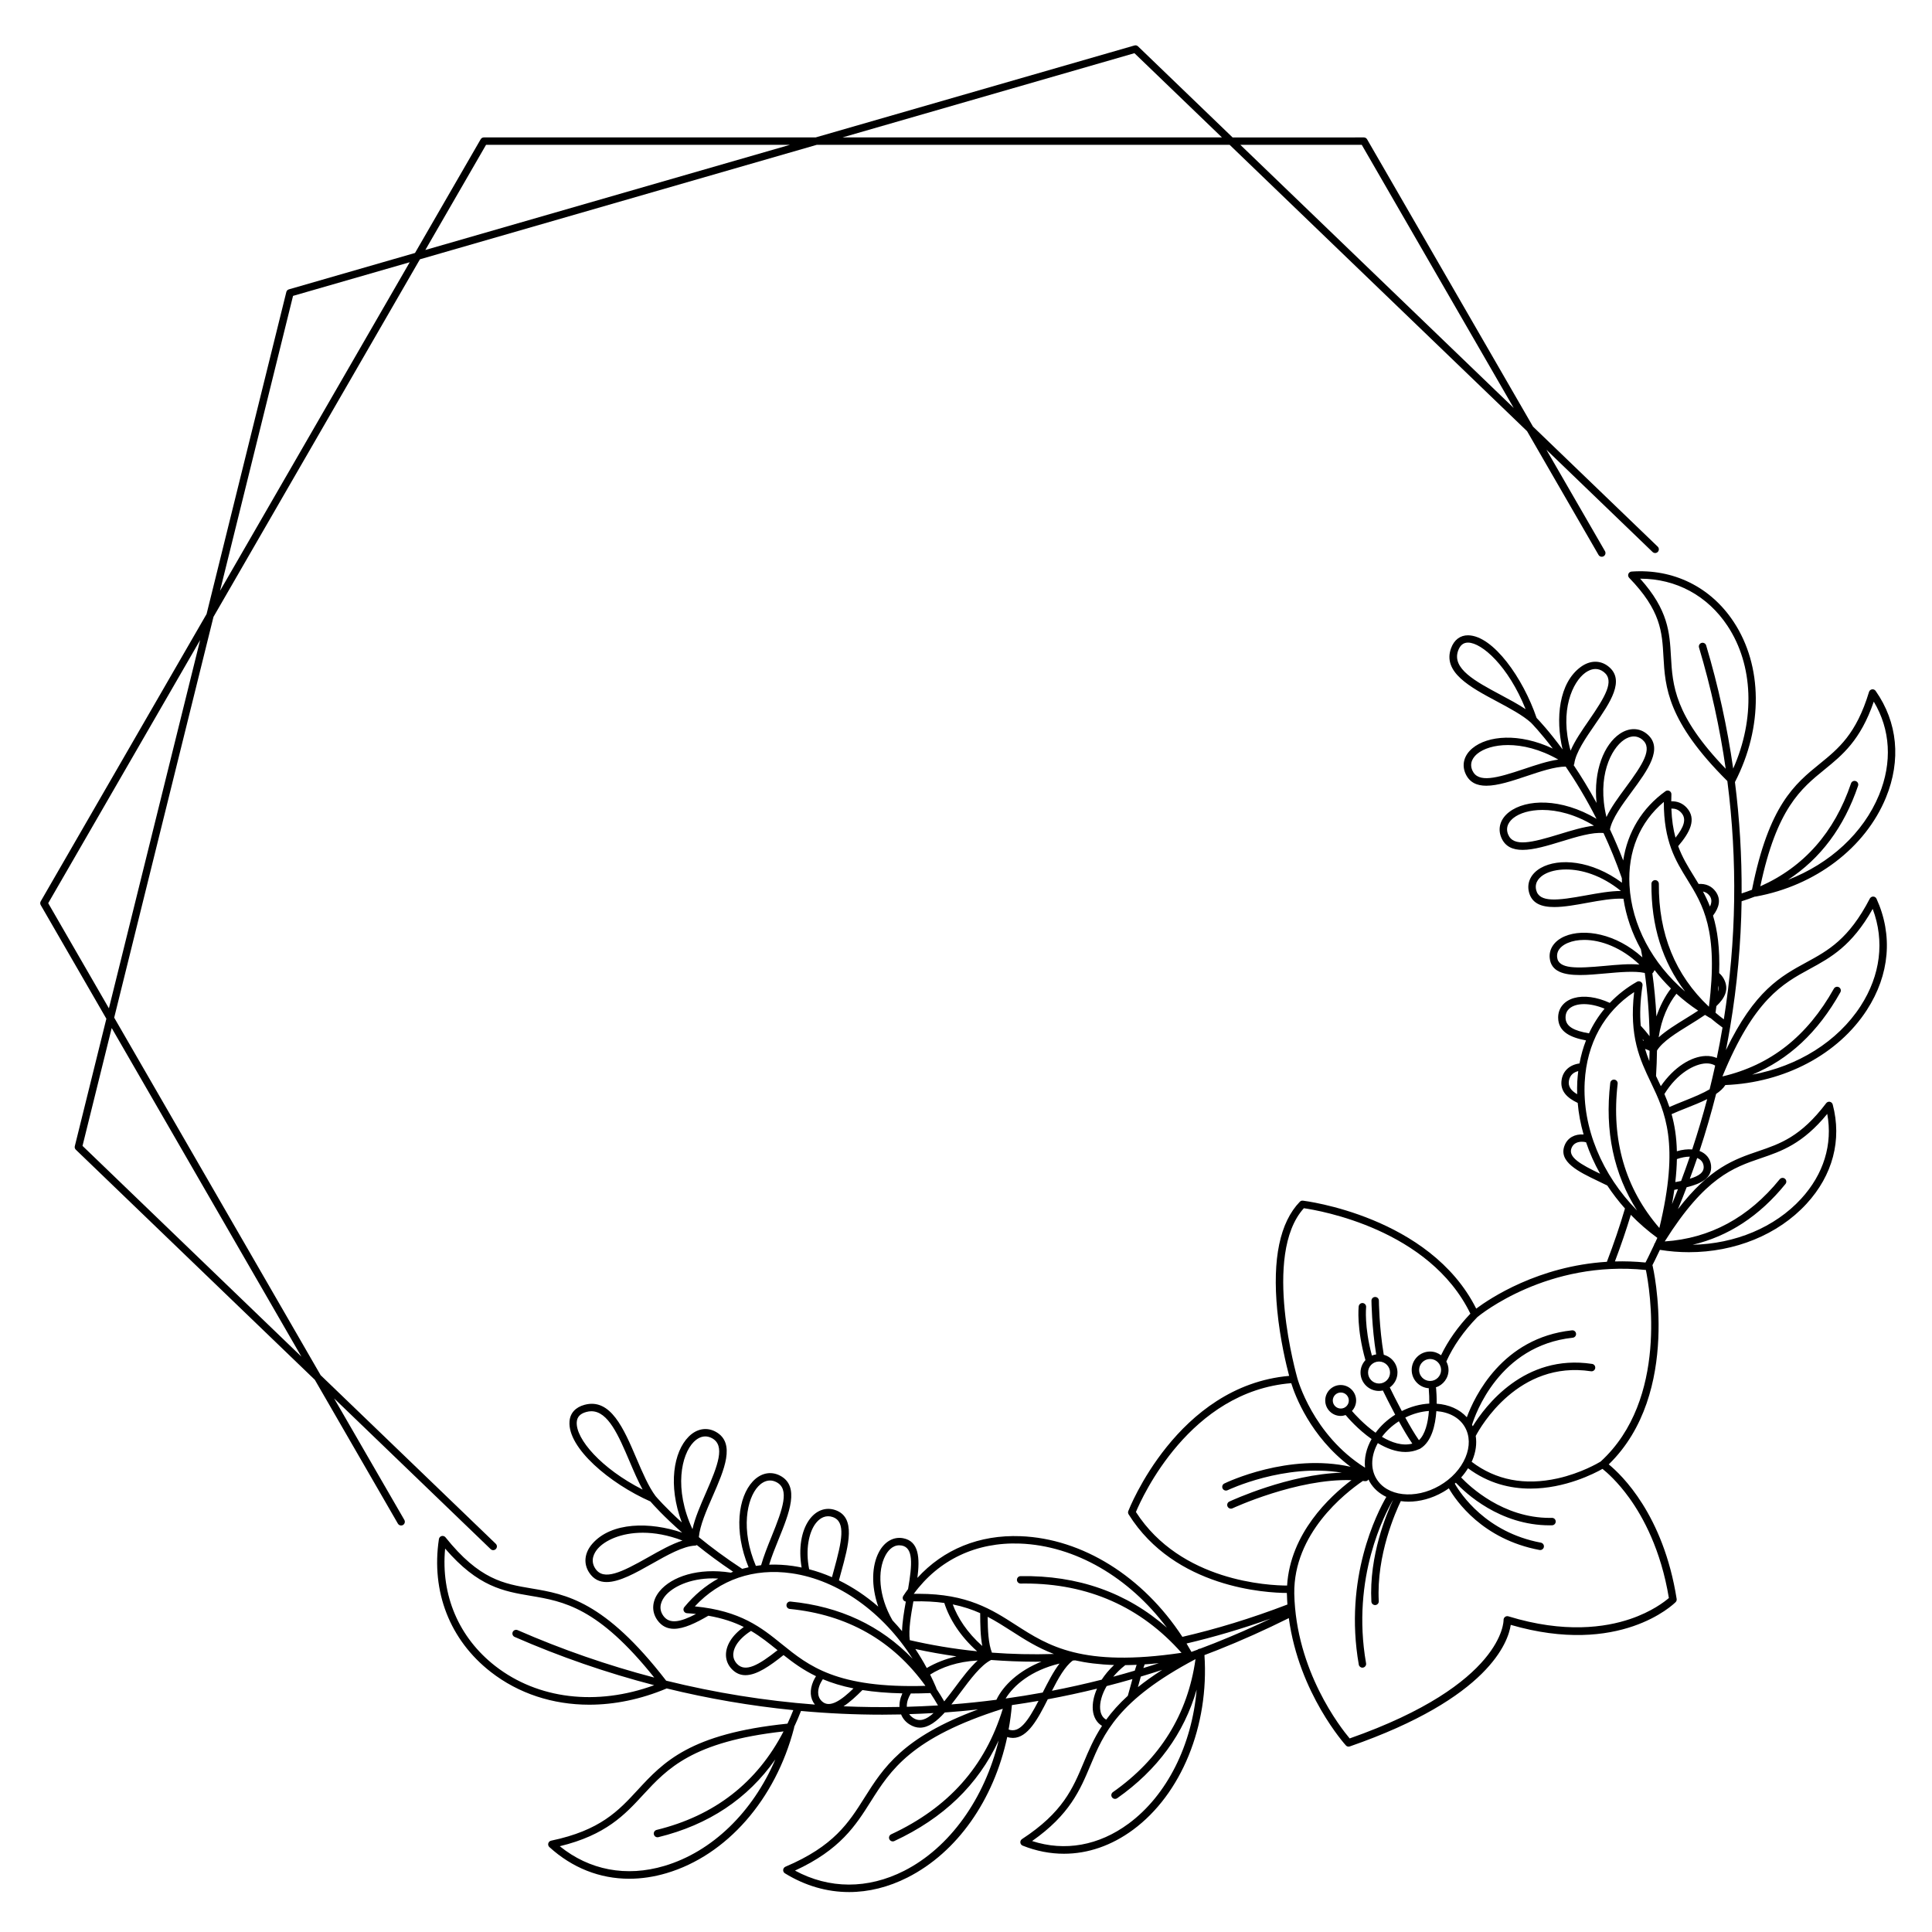
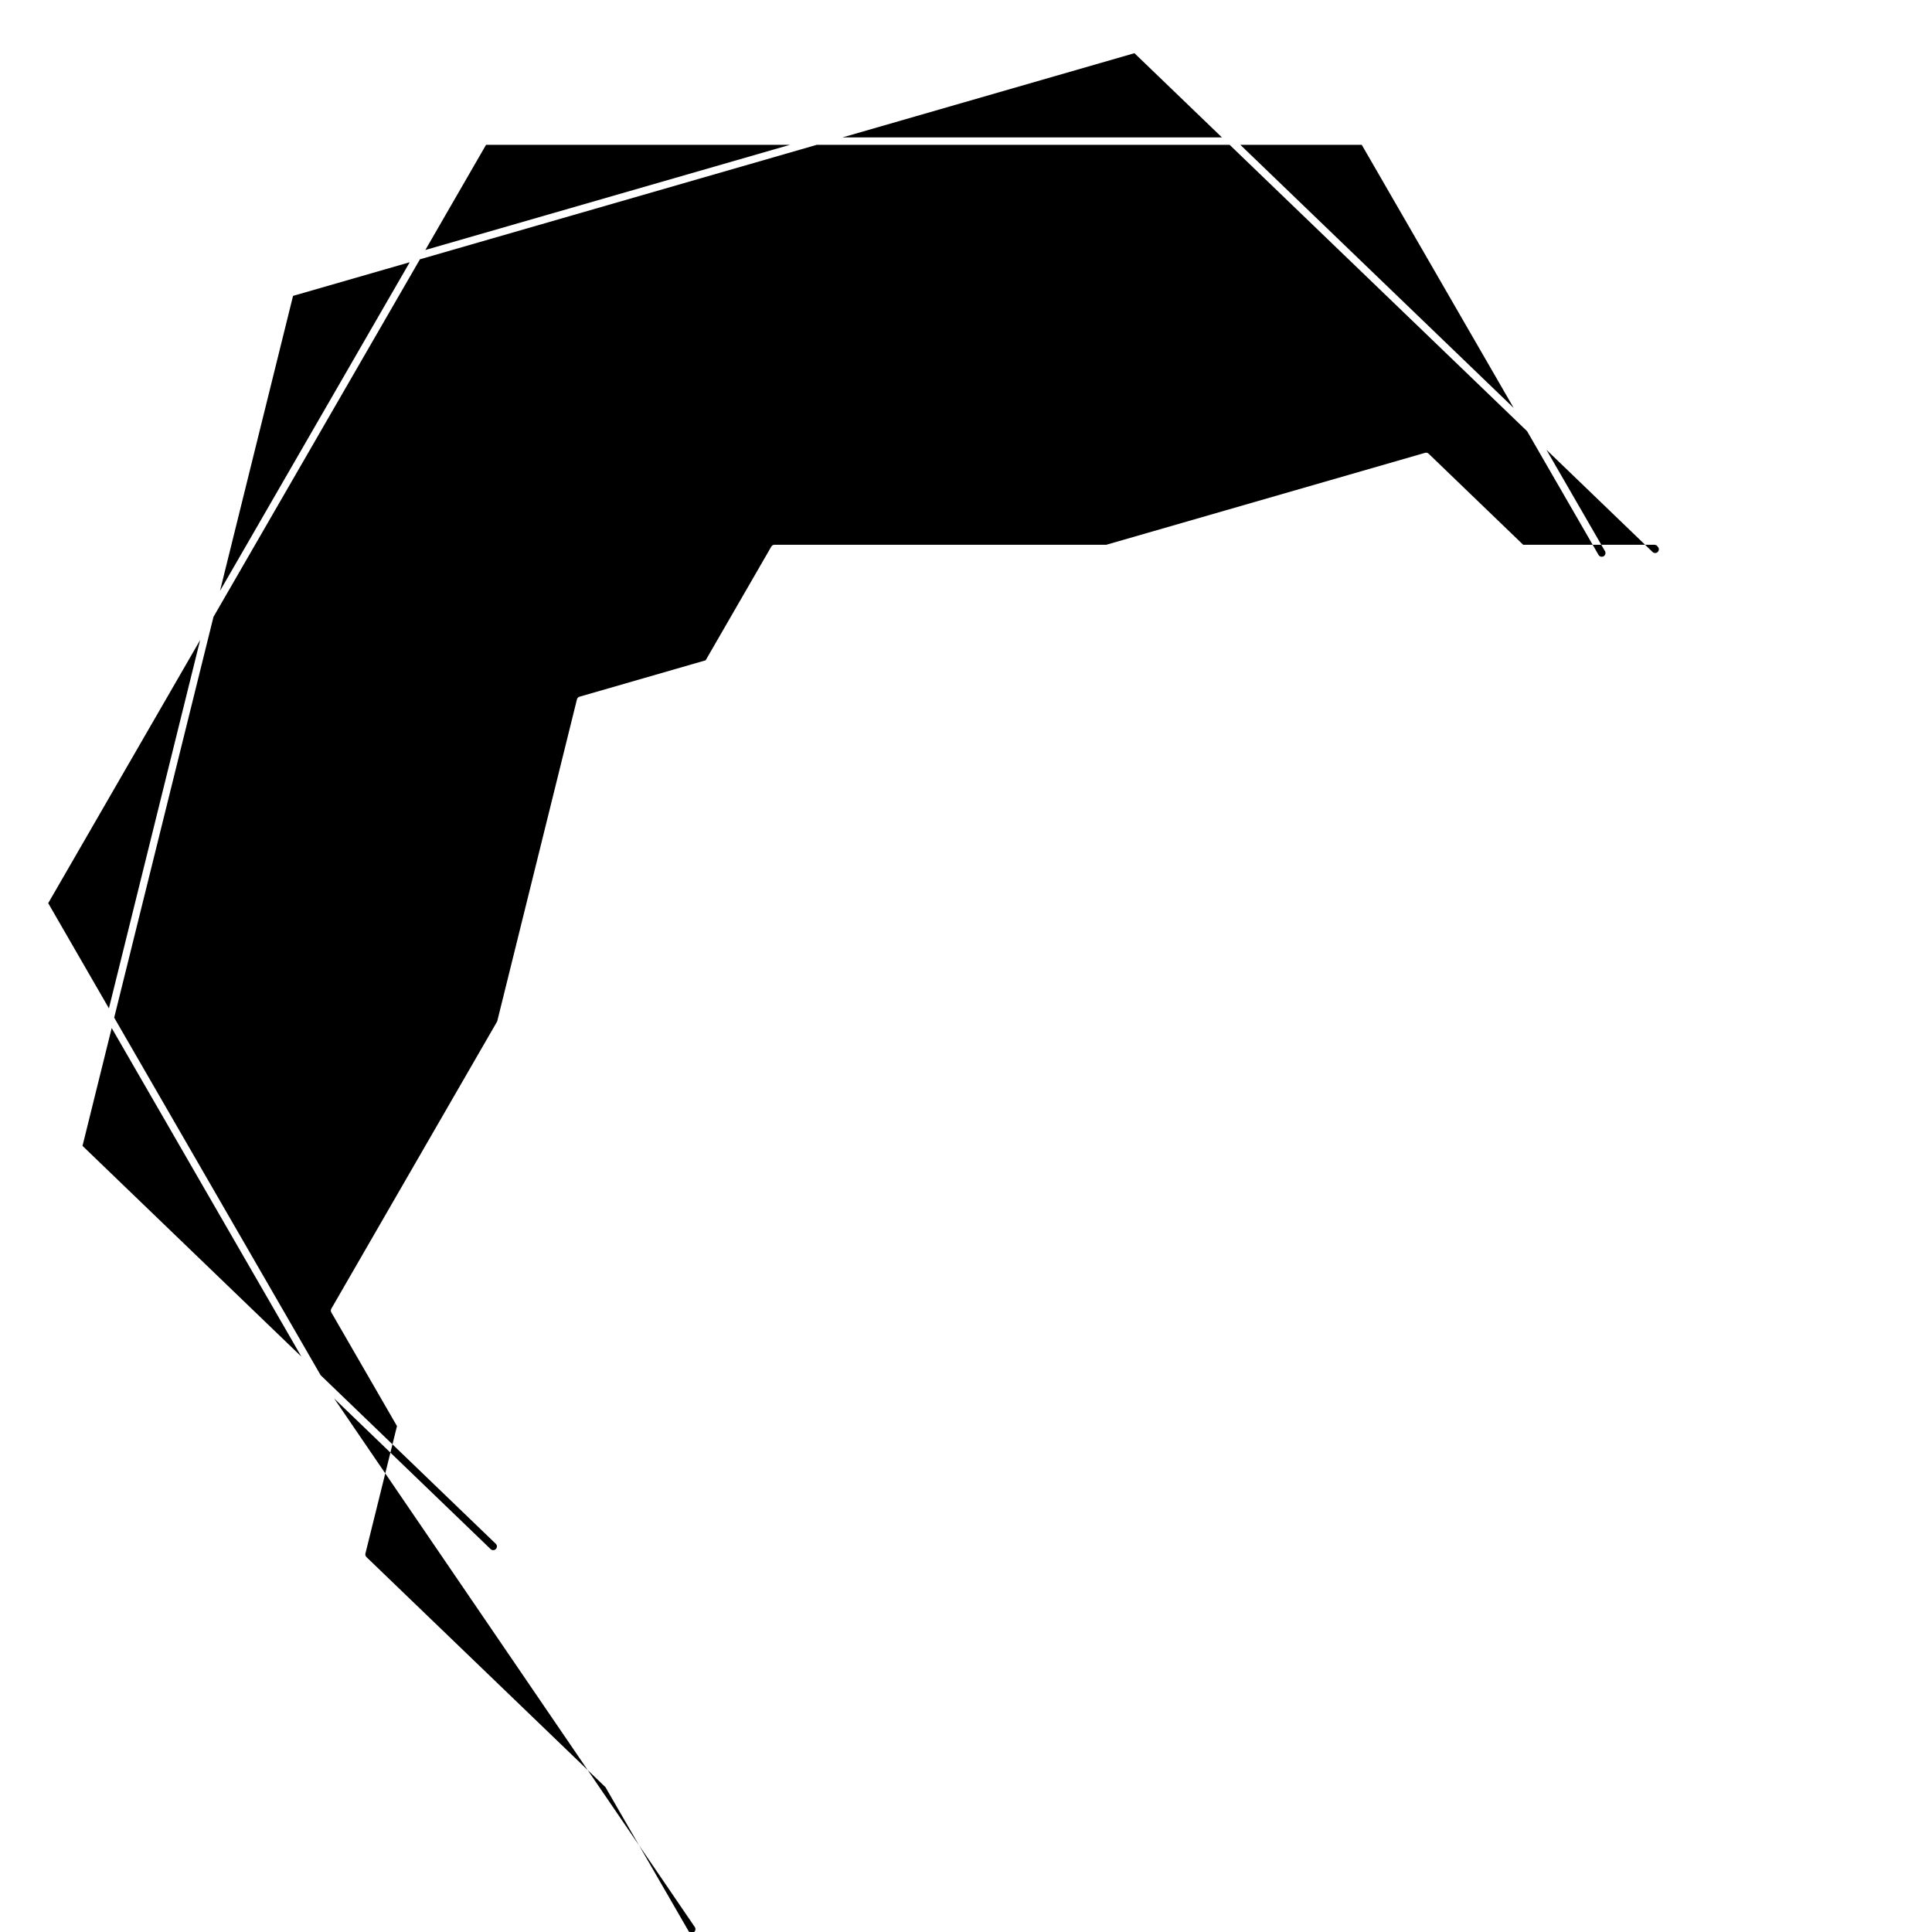
<svg xmlns="http://www.w3.org/2000/svg" fill="#000000" width="800px" height="800px" version="1.1" viewBox="144 144 512 512">
  <g>
-     <path d="m232.54 514.59 41.484 39.941c0.188 0.188 0.434 0.277 0.68 0.277 0.254 0 0.512-0.098 0.707-0.305 0.375-0.395 0.363-1.012-0.031-1.387l-46.406-44.672-54.711-94.758 26.312-106.21 54.711-94.758 105.16-30.336h109.42l78.828 75.887 18.934 32.785c0.277 0.473 0.875 0.629 1.348 0.363 0.473-0.277 0.629-0.875 0.363-1.348l-15.52-26.875 28.133 27.09c0.395 0.375 1.012 0.363 1.387-0.031 0.375-0.395 0.363-1.012-0.031-1.387l-33.051-31.812-43.965-76.141c-0.176-0.305-0.5-0.492-0.855-0.492l-34.785 0.004-25.062-24.137c-0.254-0.246-0.621-0.336-0.953-0.234l-84.477 24.363h-87.922c-0.355 0-0.68 0.188-0.855 0.492l-17.398 30.129-33.426 9.645c-0.336 0.098-0.602 0.363-0.68 0.707l-21.133 85.332-43.957 76.141c-0.176 0.305-0.176 0.68 0 0.984l17.398 30.129-8.363 33.77c-0.09 0.344 0.02 0.699 0.277 0.945l63.34 60.98 22.004 38.109c0.188 0.316 0.512 0.492 0.855 0.492 0.168 0 0.336-0.039 0.492-0.129 0.473-0.277 0.629-0.875 0.363-1.348zm272.34-332.21 40.266 69.734-72.441-69.734zm-60.242-24.285 23.184 22.316-100.55 0.004zm-171.83 24.285h80.531l-96.621 27.867zm-51.148 40.031 30.918-8.914-50.273 87.086zm-64.883 160.94 40.266-69.734-24.18 97.602zm9.09 64.316 7.734-31.23 50.273 87.086z" />
-     <path d="m640.43 381.6h-0.031c-0.363 0-0.699 0.207-0.875 0.531-5.598 10.793-11.051 13.758-16.828 16.906-6.762 3.68-13.727 7.477-21.305 23.262 0.402-2.055 0.789-4.121 1.133-6.188v-0.02c1.84-10.98 2.856-22.09 3.019-33.25 1.211-0.375 2.383-0.789 3.531-1.238 0.02 0 0.039 0.012 0.059 0.012 0.059 0 0.117-0.012 0.176-0.02 15.812-2.883 29.02-12.922 34.48-26.215 4.074-9.93 3.109-19.977-2.727-28.289-0.215-0.305-0.59-0.473-0.965-0.402-0.375 0.059-0.68 0.324-0.789 0.688-3.387 11.18-8.078 14.988-13.039 19.02-6.641 5.391-13.5 10.98-17.977 33.398-0.895 0.344-1.812 0.668-2.746 0.973 0.059-9.832-0.523-19.691-1.77-29.531 0.012-0.012 0.02-0.02 0.031-0.031 7.457-14.504 7.32-30.75-0.355-42.391-6.109-9.27-15.988-14.129-27.07-13.344-0.383 0.031-0.707 0.277-0.848 0.629-0.137 0.355-0.051 0.758 0.215 1.031 8.395 8.66 8.719 14.328 9.082 20.891 0.453 8.02 0.973 17.102 16.934 32.965 2.727 21.145 2.383 42.371-0.934 63.152-0.758-0.57-1.496-1.16-2.203-1.762 0.078-0.59 0.156-1.18 0.234-1.75 2.273-2.137 3.426-4.457 1.988-7.184-0.336-0.629-0.766-1.141-1.258-1.566 0.227-6.582-0.461-11.387-1.625-15.223 1.633-2.164 2.203-4.309 0.68-6.406-1.055-1.438-2.637-2.117-4.496-1.988-0.441-0.746-0.895-1.465-1.34-2.195-1.516-2.449-2.981-4.84-4.082-7.824 3.102-3.641 4.981-7.184 2.273-10.176-1.082-1.199-2.527-1.77-4.102-1.711 0-0.602 0.02-1.199 0.039-1.84 0.02-0.375-0.188-0.727-0.523-0.906-0.336-0.176-0.738-0.148-1.043 0.07-6.219 4.477-10.055 10.855-11.207 18.352-1.121-2.894-2.301-5.656-3.512-8.234 0.582-2.914 3.199-6.484 5.758-9.949 4.191-5.688 8.531-11.57 4.094-15.301-2.055-1.73-4.773-1.762-7.262-0.07-4.082 2.773-7.016 9.684-6.141 18.312-2.066-3.789-4.133-7.144-6.062-10.016 0.031-0.039 0.059-0.09 0.078-0.137 0.012-0.02 0.02-0.031 0.031-0.039 0.02-0.039 0.012-0.078 0.02-0.117 0.012-0.039 0.031-0.07 0.031-0.109 0.395-2.961 2.973-6.711 5.461-10.32 4.004-5.816 8.148-11.828 3.562-15.449-2.137-1.691-4.871-1.645-7.312 0.148-5.805 4.231-6.742 13.688-4.812 21.863-3.543-4.82-6.219-7.664-6.887-8.355-3.57-10.5-11.484-21.797-18.145-21.895-2.066-0.02-3.699 1.18-4.516 3.406-2.344 6.375 5.066 10.344 12.242 14.168 3.305 1.77 6.731 3.602 8.906 5.559 0.188 0.188 2.5 2.539 5.797 6.879-8.895-4.191-17.219-3.465-21.293-0.078-2.215 1.84-2.894 4.359-1.82 6.742 1.055 2.352 3.031 3.188 5.5 3.188 3.051 0 6.859-1.277 10.598-2.527 3.699-1.238 7.519-2.527 10.441-2.547 2.559 3.758 5.402 8.395 8.168 13.844-9.398-5.578-18.695-5.266-23.191-1.77-2.281 1.77-3.051 4.269-2.066 6.68 1.012 2.469 3.07 3.324 5.668 3.324 2.992 0 6.699-1.141 10.344-2.254 4.004-1.23 8.129-2.481 11.098-2.215 1.711 3.66 3.356 7.664 4.859 11.957 0 0.395 0.012 0.809 0.031 1.211-8.039-5.945-16.738-6.641-21.531-3.906-2.559 1.465-3.731 3.836-3.129 6.336 0.738 3.078 3.336 4.016 6.711 4.016 2.629 0 5.719-0.562 8.758-1.121 3.406-0.621 6.867-1.238 9.586-1.082 0.699 4.633 2.281 9.172 4.625 13.402 0.137 0.707 0.277 1.406 0.395 2.137-7.008-6.336-15.469-7.734-20.555-5.59-2.746 1.16-4.25 3.324-4.004 5.777 0.355 3.609 3.731 4.496 8.031 4.496 2.106 0 4.438-0.215 6.731-0.422 3.809-0.344 7.734-0.707 10.43-0.129 0.727 5.234 1.18 10.832 1.27 16.758-0.758-1.004-1.535-1.918-2.344-2.773-0.254-2.981-0.168-6.445 0.473-10.656 0.059-0.375-0.109-0.746-0.414-0.953-0.316-0.215-0.719-0.234-1.043-0.051-2.746 1.555-5.144 3.445-7.211 5.609-3.512-1.605-6.887-2.027-9.484-1.289-2.648 0.758-4.223 2.707-4.203 5.215 0.031 3.731 3.227 5.234 7.379 6.012-0.758 1.938-1.328 3.977-1.723 6.109-2.559 0.344-4.328 1.918-4.723 4.25-0.512 2.992 1.367 4.852 4.25 6.211 0.234 2.812 0.766 5.609 1.555 8.363-2.352-0.156-4.203 0.875-5 2.824-1.82 4.418 3.66 7.047 8.953 9.574 0.777 0.375 1.566 0.746 2.332 1.133 1.398 2.117 2.961 4.152 4.684 6.09-1.348 4.594-2.953 9.309-4.793 14.121-18.223 1.133-31.066 9.75-34.629 12.41-12.32-24.551-45.598-28.574-45.934-28.613-0.305-0.039-0.609 0.078-0.816 0.297-5.273 5.461-7.293 15.113-5.984 28.695 0.746 7.824 2.449 14.77 3.16 17.445-29.727 2.629-42.5 35.492-42.629 35.828-0.109 0.285-0.078 0.609 0.09 0.867 12.25 19.602 36.652 20.812 41.93 20.832 0 0.098 0.012 0.207 0.012 0.305v0.117c0 0.012 0.012 0.02 0.012 0.031 0.02 0.875 0.07 1.75 0.129 2.609-9.703 3.719-18.98 6.523-27.836 8.57-10.422-15.961-26.469-26.047-42.902-26.676-10.922-0.422-20.41 3.473-27.324 11.051 0.688-5.266 0.422-9.723-3.769-10.508-2.547-0.48-4.961 0.895-6.426 3.672-1.871 3.531-2.125 8.875-0.176 14.453-3.238-2.812-6.742-5.156-10.422-6.957 0.188-0.688 0.375-1.387 0.562-2.078 1.988-7.211 4.055-14.68-1.566-16.57-2.566-0.867-5.164 0.148-6.938 2.695-2.008 2.894-2.812 7.418-1.949 12.547-0.777-0.156-1.543-0.305-2.332-0.414-2.137-0.305-4.231-0.422-6.269-0.344 0.648-2.125 1.555-4.398 2.469-6.641 2.832-6.977 5.766-14.188 0.395-16.965-2.441-1.258-5.125-0.68-7.203 1.543-3.856 4.152-5.117 13.027-1.113 22.75-0.57 0.129-1.141 0.266-1.691 0.422-4.469-2.922-8.316-5.797-11.492-8.402 0.285-3.109 2.008-7.047 3.68-10.875 3.019-6.906 6.148-14.051 0.848-17.023-2.402-1.348-5.106-0.867-7.231 1.277-3.977 4.004-5.519 12.84-1.812 22.719-4.418-4.004-6.762-6.762-6.938-6.965-1.871-2.488-3.492-6.289-5.059-9.957-3.375-7.922-6.867-16.109-13.777-14.25-2.41 0.648-3.828 2.215-3.984 4.41-0.523 7.035 10.688 16.453 21.441 21.207 0.648 0.758 3.484 3.945 8.414 8.266-8.512-2.902-18.734-2.863-23.805 2.934-2.098 2.402-2.41 5.254-0.836 7.656 1.18 1.789 2.766 2.5 4.613 2.5 3.434 0 7.766-2.449 11.996-4.84 4.074-2.301 8.285-4.684 11.473-4.82 0.031 0 0.051-0.012 0.07-0.02 0.051-0.012 0.109-0.012 0.156-0.02 0.02 0 0.031-0.02 0.039-0.02 0.059-0.02 0.109-0.051 0.156-0.078 0.012 0 0.02-0.012 0.02-0.012 2.754 2.223 5.973 4.625 9.625 7.074-0.207 0.078-0.402 0.168-0.609 0.246-8.582-1.367-15.703 1.031-18.895 4.93-2.008 2.449-2.223 5.293-0.602 7.617 1.172 1.664 2.688 2.332 4.418 2.332 2.668 0 5.856-1.566 9.121-3.465 3.797 0.668 6.82 1.703 9.379 2.981-1.555 1.113-2.805 2.383-3.621 3.738-1.586 2.637-1.438 5.383 0.383 7.352 1.094 1.18 2.344 1.684 3.68 1.684 3.012 0 6.555-2.488 10.105-5.332 2.508 1.988 5.176 3.945 8.602 5.598-0.254 0.422-0.492 0.848-0.688 1.27-1.062 2.402-0.914 4.625 0.395 6.258-13.195-1.004-26.371-3.109-39.418-6.336-16.355-21.176-26.586-22.906-35.621-24.434-7.43-1.25-13.855-2.332-22.859-13.559-0.246-0.305-0.641-0.434-1.023-0.336-0.375 0.098-0.66 0.414-0.719 0.809-2.106 13.922 2.902 26.754 13.746 35.207 7.379 5.746 16.461 8.68 26.086 8.68 6.68 0 13.629-1.418 20.438-4.269 0.02-0.012 0.039-0.031 0.059-0.051 11.129 2.727 22.336 4.633 33.586 5.758-0.48 1.23-1.004 2.422-1.543 3.582-25.898 2.648-32.914 10.234-39.695 17.574-5.086 5.512-9.898 10.715-22.945 13.441-0.363 0.078-0.648 0.344-0.746 0.707-0.098 0.355 0.012 0.738 0.285 0.984 6.09 5.539 13.383 8.395 21.164 8.395 3.238 0 6.555-0.492 9.898-1.484 15.902-4.723 28.852-19.465 33.781-38.453 0.031-0.098 0.031-0.195 0.031-0.297 0.641-1.367 1.25-2.773 1.812-4.231 7.203 0.66 14.406 0.984 21.609 0.984 1.645 0 3.277-0.02 4.922-0.059 0.422 1.043 1.141 1.938 2.164 2.598 0.965 0.621 1.91 0.906 2.832 0.906 2.281 0 4.457-1.691 6.574-4.023 2.941-0.207 5.875-0.48 8.809-0.809-19.965 7.371-25.113 15.508-30.09 23.398-4.164 6.602-8.098 12.832-20.941 18.281-0.336 0.148-0.57 0.461-0.602 0.836s0.148 0.719 0.461 0.914c5.363 3.305 11.141 4.969 17.004 4.969 5.164 0 10.41-1.289 15.5-3.867 13.176-6.68 22.828-20.516 26.41-37.227 0.523 0.168 1.031 0.246 1.516 0.246 3.926 0 6.641-5.098 9.23-10.242 4.367-0.816 8.719-1.75 13.047-2.812-0.875 1.969-1.25 3.898-1.113 5.598 0.168 1.957 1.062 3.445 2.441 4.262-2.195 3.367-3.562 6.613-4.898 9.809-2.832 6.762-5.5 13.145-16.305 20.191-0.305 0.195-0.48 0.562-0.441 0.926 0.039 0.363 0.277 0.68 0.621 0.816 3.609 1.438 7.281 2.144 10.941 2.144 6.336 0 12.605-2.144 18.312-6.356 12.812-9.457 20.172-27.562 18.914-46.289 1.141-0.434 2.293-0.867 3.426-1.32 6.414-2.547 12.742-5.391 18.934-8.48 2.688 19.984 14.977 33.586 15.125 33.742 0.188 0.207 0.453 0.316 0.727 0.316 0.109 0 0.215-0.02 0.324-0.059 36.91-12.82 41.969-27.691 42.637-32.207 28.832 8.383 43.09-5.422 43.691-6.023 0.227-0.227 0.324-0.543 0.277-0.848-3.531-22.348-14.633-32.914-17.996-35.66 19.441-18.914 11.707-52.324 11.617-52.668-0.012-0.039-0.031-0.07-0.051-0.109 0.215-0.422 0.434-0.848 0.641-1.27 0.461-0.934 0.906-1.871 1.348-2.805 2.566 0.414 5.137 0.621 7.676 0.621 12.164 0 23.625-4.606 31.184-12.832 6.957-7.566 9.418-16.906 6.938-26.312-0.098-0.363-0.395-0.641-0.758-0.719-0.363-0.07-0.746 0.07-0.973 0.375-6.731 8.887-12.191 10.746-17.969 12.715-6.348 2.164-12.871 4.387-21.312 15.371 0.797-1.93 1.566-3.856 2.301-5.805 3.856-0.945 6.828-2.43 6.465-5.836-0.195-1.77-1.32-3.121-3.051-3.789 1.645-4.988 3.109-10.035 4.398-15.113 1.043-0.707 1.891-1.477 2.449-2.352 15.664-0.629 29.875-8.109 37.5-19.887 6.051-9.359 6.957-19.828 2.559-29.492-0.156-0.336-0.488-0.559-0.863-0.57zm-12.898-33.672c4.684-3.809 9.523-7.734 13.039-17.988 4.43 7.398 4.941 16.09 1.406 24.707-4.152 10.105-13.039 18.242-24.156 22.523 8.641-5.629 14.867-13.965 18.586-24.926 0.176-0.512-0.098-1.074-0.621-1.25-0.512-0.176-1.074 0.098-1.25 0.621-4.398 12.98-12.477 22.121-24.031 27.266 4.344-20.641 10.785-25.887 17.027-30.953zm-24.219-0.246c-1.574-11.012-3.977-21.984-7.164-32.641-0.156-0.523-0.707-0.816-1.23-0.66-0.523 0.156-0.816 0.707-0.66 1.219 3.141 10.5 5.512 21.285 7.074 32.129-13.629-14.141-14.082-22.102-14.516-29.816-0.355-6.277-0.688-12.223-8.156-20.555h0.031c9.484 0 17.832 4.496 23.145 12.547 6.832 10.352 7.32 24.602 1.477 37.777zm-3.887 57.516c0.109 0.531 0.059 1.062-0.129 1.586 0.039-0.535 0.09-1.066 0.129-1.586zm-57.684-77.027c-6.723-3.59-13.066-6.988-11.316-11.758 0.523-1.426 1.379-2.117 2.598-2.117h0.051c3.652 0.051 10.629 6.188 15.23 17.645-1.984-1.32-4.297-2.562-6.562-3.769zm6.133 19.621c-7.273 2.441-12.152 3.789-13.676 0.402-0.953-2.125 0.395-3.68 1.277-4.418 1.645-1.367 4.527-2.332 8.156-2.332 3.816 0 8.453 1.062 13.332 3.848-2.812 0.391-5.992 1.465-9.09 2.5zm16.227-25.496c0.621-0.453 1.605-1.004 2.727-1.004 0.699 0 1.457 0.215 2.215 0.816 2.922 2.312 0.324 6.562-3.965 12.793-1.852 2.688-3.75 5.434-4.859 8.031-3.008-10.719 0.594-18.246 3.883-20.637zm-6.828 42.773c-7.32 2.242-12.211 3.465-13.609 0.059-0.875-2.156 0.531-3.672 1.457-4.387 1.605-1.25 4.301-2.098 7.656-2.098 3.898 0 8.668 1.152 13.637 4.172-2.824 0.316-6.023 1.301-9.141 2.254zm17.09-24.992c0.609-0.414 1.566-0.914 2.637-0.914 0.719 0 1.496 0.227 2.254 0.867 2.812 2.371 0.078 6.543-4.41 12.633-1.938 2.629-3.918 5.312-5.117 7.863-2.594-10.77 1.281-18.168 4.637-20.449zm-10.066 41.207c-7.438 1.359-12.379 1.996-13.195-1.418-0.543-2.234 1.141-3.57 2.195-4.172 1.328-0.758 3.316-1.277 5.738-1.277 4.043 0 9.27 1.457 14.535 5.699-2.836 0-6.074 0.59-9.273 1.168zm4.981 18.688c-7.418 0.68-12.309 0.887-12.625-2.301-0.207-2.164 1.672-3.297 2.812-3.777 1.258-0.531 2.746-0.809 4.387-0.809 4.41 0 9.879 2.008 14.613 6.535-2.734-0.25-6 0.055-9.188 0.352zm-7.281 30.641c-0.059 1.121-0.059 2.242-0.031 3.367-1.625-0.945-2.449-2.066-2.184-3.59 0.277-1.594 1.379-2.262 2.469-2.539-0.109 0.914-0.195 1.828-0.254 2.762zm-265.15 90.227c0.098-1.359 0.934-2.223 2.539-2.656 0.461-0.129 0.906-0.188 1.328-0.188 4.469 0 7.223 6.477 10.137 13.305 1.094 2.566 2.215 5.195 3.453 7.457-10.949-5.551-17.789-13.453-17.457-17.918zm18.906 35.863c-7.027 3.977-11.789 6.328-13.992 2.981-1.477-2.242-0.215-4.269 0.668-5.285 1.871-2.137 6.09-4.211 11.906-4.211 3.102 0 6.641 0.59 10.527 2.078-2.891 0.918-6.043 2.699-9.109 4.438zm11.758-7.457c-4.961-10.676-2.973-19.777 0.344-23.125 0.621-0.621 1.703-1.457 3.059-1.457 0.562 0 1.172 0.148 1.82 0.5 3.484 1.957 1.594 7.016-1.691 14.516-1.418 3.25-2.871 6.574-3.531 9.566zm-47.125 28.555c11.984 5.246 24.414 9.535 36.98 12.793-15.203 5.559-30.789 3.738-42.117-5.078-9.684-7.547-14.453-18.793-13.285-31.125 8.746 10.164 15.488 11.305 22.602 12.508 8.797 1.484 17.891 3.019 32.816 21.676-12.301-3.227-24.473-7.438-36.211-12.574-0.5-0.215-1.082 0.012-1.301 0.512-0.211 0.492 0.016 1.074 0.516 1.289zm36.902 52.352c0.109 0.453 0.512 0.746 0.953 0.746 0.078 0 0.156-0.012 0.234-0.031 13.332-3.266 23.695-10.195 30.996-20.605-5.992 13.973-16.719 24.453-29.402 28.223-10.098 3-19.855 1.141-27.719-5.215 12.25-2.973 17.23-8.363 22.062-13.598 6.426-6.957 13.078-14.141 37.234-16.828-7.016 13.57-18.293 22.348-33.645 26.105-0.531 0.141-0.844 0.672-0.715 1.203zm97.059-77.09c14.562 0.562 28.852 8.895 38.887 22.297-10.586-9.32-23.605-13.914-38.77-13.668-0.543 0.012-0.973 0.453-0.965 1.004 0.012 0.543 0.453 0.965 0.984 0.965h0.02c0.375-0.012 0.746-0.012 1.133-0.012 16.746 0 30.68 6.18 41.477 18.363-26.34 3.906-35.297-1.84-43.957-7.41-6.289-4.043-12.781-8.227-25.672-8.227-0.434 0-0.875 0-1.328 0.012 6.625-9.043 16.57-13.766 28.191-13.324zm37.648 33.469c-2.449 1.566-4.574 3.09-6.434 4.574 0.039-0.148 0.078-0.297 0.117-0.434 0.207-0.789 0.422-1.586 0.648-2.363 1.891-0.566 3.781-1.16 5.668-1.777zm-4.988-0.484c0.109-0.336 0.215-0.66 0.336-0.973 1.211-0.078 2.469-0.188 3.769-0.324-1.359 0.441-2.727 0.883-4.106 1.297zm-1.789-0.855c-0.168 0.5-0.336 1.012-0.492 1.543-1.898 0.562-3.797 1.102-5.707 1.613 0.887-1.055 1.938-2.098 3.188-3.07 0.973-0.016 1.969-0.035 3.012-0.086zm-21.926-2.871c-5.727 0.176-11.207 0.039-16.422-0.355-0.945-2.41-1.102-5.914-1.133-9.496 2.234 1.16 4.269 2.469 6.348 3.797 3.375 2.168 6.801 4.371 11.207 6.055zm-18.973-2.109c-4.062-3.602-6.535-7.5-7.832-11.031 2.754 0.562 5.125 1.359 7.273 2.32 0.008 3.055 0.059 6.125 0.559 8.711zm-18.262-11.836c3.078-0.07 5.785 0.078 8.195 0.422 1.328 4.191 4.144 8.746 8.699 12.812-6.356-0.648-12.309-1.672-17.852-2.953-0.352-2.723 0.277-6.512 0.957-10.281zm11.414 14.574c-2.832 0.66-5.531 1.711-7.871 3.09-0.934-1.742-1.949-3.414-3.019-5.027 3.473 0.746 7.102 1.406 10.891 1.938zm-18.832-26.715c0.562-1.062 1.75-2.715 3.672-2.715 0.207 0 0.434 0.02 0.66 0.059 3.09 0.582 2.812 4.91 1.672 11.543-0.434 0.582-0.855 1.18-1.258 1.801-0.207 0.305-0.215 0.707-0.031 1.031 0.148 0.266 0.402 0.434 0.699 0.473-0.492 2.715-0.934 5.434-1.004 7.844-0.816-0.984-1.664-1.938-2.527-2.856-3.742-6.496-4.008-13.188-1.883-17.18zm-18.668-8.258c0.609-0.875 1.789-2.156 3.492-2.156 0.375 0 0.777 0.059 1.199 0.207 3.59 1.211 2.449 6.394 0.297 14.18-0.156 0.59-0.316 1.172-0.48 1.762-1.969-0.855-3.984-1.566-6.043-2.098-1.051-5.301-0.027-9.641 1.535-11.895zm-15.055-10.055c0.621-0.668 1.73-1.574 3.148-1.574 0.531 0 1.102 0.129 1.703 0.441 3.512 1.812 1.762 6.906-1.32 14.477-1.031 2.539-2.055 5.106-2.746 7.527-0.461 0.051-0.926 0.117-1.387 0.188-4.082-9.605-2.41-17.832 0.602-21.059zm-25.152 34.25c-1.516-2.156-0.324-4.211 0.512-5.234 1.891-2.312 6.387-4.656 12.664-4.656 0.461 0 0.934 0.02 1.406 0.051-3.356 1.859-6.387 4.387-9.004 7.578-0.234 0.285-0.285 0.68-0.137 1.012 0.148 0.336 0.473 0.57 0.836 0.59 0.836 0.051 1.633 0.117 2.402 0.207-4.102 2.137-7.023 2.805-8.68 0.453zm19.523 12.734c-1.664-1.801-0.809-3.906-0.148-5 0.738-1.219 2.055-2.539 3.887-3.699 2.566 1.516 4.734 3.258 6.938 5.039 0.031 0.02 0.059 0.051 0.09 0.07-4.988 3.934-8.531 6-10.766 3.59zm22.613 10.027c-1.645-1.445-1.055-3.551-0.551-4.676 0.176-0.402 0.434-0.828 0.707-1.25 2.32 0.973 4.988 1.812 8.129 2.441-3.227 3.129-6.258 5.266-8.285 3.484zm20.801-1.043c-0.266 0.855-0.363 1.684-0.336 2.469-4.941 0.098-9.879 0.039-14.82-0.176 1.633-1.055 3.316-2.598 5.008-4.301 3.059 0.48 6.555 0.789 10.578 0.875-0.152 0.363-0.301 0.738-0.43 1.133zm-31.496-14.168c-5.371-4.348-10.922-8.848-23.066-10.016 6.594-7.106 15.625-10.215 25.664-8.766 12.398 1.789 24.266 10.371 32.051 22.66-8.441-8.789-19.266-13.883-32.355-15.172-0.531-0.059-1.023 0.344-1.074 0.887s0.344 1.023 0.887 1.074c15.23 1.504 27.285 8.355 35.938 20.379-23.52 0.699-30.902-5.273-38.043-11.047zm34.805 19.551c-0.461-0.305-0.809-0.648-1.062-1.012 2.156-0.07 4.309-0.156 6.453-0.285-1.949 1.77-3.68 2.41-5.391 1.297zm-1.695-2.953c-0.031-0.699 0.117-1.359 0.266-1.84 0.168-0.531 0.441-1.113 0.789-1.691h0.031c1.625 0 3.356-0.039 5.156-0.109 0.699 1.055 1.367 2.144 2.016 3.277-2.746 0.156-5.5 0.285-8.258 0.363zm9.918-1.438c-0.66-1.141-1.348-2.254-2.055-3.324-0.012-0.098-0.031-0.188-0.07-0.277-0.5-1.191-1.043-2.363-1.613-3.504 3.039-1.93 7.211-3.445 12.605-3.731-2.125 1.91-4.152 4.625-6.121 7.281-0.973 1.301-1.879 2.492-2.746 3.555zm1.891 0.809c0.816-1.031 1.625-2.117 2.43-3.199 2.656-3.562 5.391-7.231 8.098-8.582 3.809 0.285 7.734 0.461 11.809 0.461 0.5 0 1.023-0.012 1.523-0.02-5.992 2.41-10.098 6.277-11.926 10.105-3.961 0.516-7.949 0.93-11.934 1.234zm-16.434 35.73c0.168 0.355 0.523 0.57 0.895 0.57 0.137 0 0.285-0.031 0.414-0.09 13.039-6.07 22.148-14.848 27.652-26.656-3.719 15.398-12.961 28.406-25.043 34.539-9.645 4.891-19.848 4.859-28.93-0.059 12.016-5.531 16.098-11.996 20.055-18.262 5.266-8.336 10.707-16.953 35.02-24.629-4.664 15.281-14.348 26.184-29.578 33.277-0.504 0.223-0.711 0.816-0.484 1.309zm31.605-29.078c0.383-2.117 0.68-4.281 0.867-6.477 2.352-0.344 4.703-0.707 7.055-1.121-2.793 5.371-5.035 8.648-7.922 7.598zm9.035-9.801c-3.266 0.602-6.543 1.121-9.832 1.586 2.176-3.531 6.742-7.457 14.289-9.27-1.633 2.125-3.059 4.926-4.457 7.684zm2.441-0.465c1.691-3.316 3.465-6.484 5.492-7.981l0.031-0.031c0.207-0.012 0.422-0.031 0.629-0.051 2.961 0.668 6.356 1.102 10.312 1.23-1.32 1.25-2.41 2.559-3.277 3.887-4.363 1.105-8.77 2.09-13.188 2.945zm12.781 4.832c-0.137-1.645 0.402-3.816 1.723-6.082 2.281-0.59 4.555-1.199 6.828-1.859-0.109 0.402-0.215 0.797-0.324 1.199-0.305 1.16-0.602 2.234-0.895 3.227-2.383 2.176-4.231 4.269-5.727 6.328-1.211-0.625-1.535-1.977-1.605-2.812zm7.527 30.379c-7.871 5.816-16.887 7.43-25.562 4.606 9.977-6.977 12.742-13.59 15.43-19.996 3.562-8.512 7.254-17.309 27.875-28.211-2.055 14.621-9.406 26.48-21.895 35.246-0.441 0.316-0.551 0.926-0.234 1.367 0.188 0.277 0.492 0.422 0.809 0.422 0.195 0 0.395-0.059 0.562-0.176 10.656-7.488 17.703-17.141 21.059-28.781-1.246 14.66-7.828 27.984-18.043 35.523zm22.789-47.844c-1.277 0.512-2.559 0.992-3.836 1.477-0.254 0-0.473 0.09-0.641 0.246-0.551 0.207-1.102 0.402-1.645 0.602-0.422-0.746-0.855-1.496-1.301-2.223 7.164-1.684 14.594-3.856 22.297-6.602-4.898 2.336-9.855 4.504-14.875 6.5zm131.2-198.05c0.621 0.848 0.582 1.812 0.09 2.844-0.562-1.438-1.191-2.746-1.852-3.977 0.648 0.141 1.277 0.465 1.762 1.133zm-9.941-23.113c0.816 0 1.684 0.266 2.422 1.094 1.516 1.672 0.668 3.836-1.523 6.613-0.59-2.176-0.992-4.676-1.094-7.695 0.07-0.004 0.129-0.012 0.195-0.012zm-11.297 20.34c-0.492-8.984 2.727-16.758 9.102-22.109-0.031 10.48 3.141 15.605 6.219 20.586 4.094 6.621 8.316 13.461 5.727 33.691-8.906-8.383-13.371-19.305-13.266-32.562 0-0.543-0.434-0.984-0.973-0.992-0.531 0-0.984 0.434-0.992 0.973-0.09 11.129 2.902 20.695 8.926 28.566-8.699-7.449-14.168-17.652-14.742-28.152zm12.441 28.73c1.781 1.613 3.711 3.121 5.758 4.477-0.984 0.648-2.078 1.34-3.246 2.055-2.598 1.605-5.254 3.238-7.223 5.027 0.762-5.082 2.602-8.891 4.711-11.559zm-5.305 6.023c-0.207-3.977-0.57-7.785-1.074-11.426 0.012-0.012 0.012-0.012 0.02-0.02 0.051-0.039 0.098-0.09 0.137-0.137 0.012-0.02 0.031-0.02 0.039-0.039 0.012-0.02 0.02-0.039 0.031-0.051 0.02-0.02 0.039-0.039 0.051-0.07 0.09-0.176 0.207-0.363 0.316-0.543 1.309 1.711 2.766 3.336 4.328 4.879-1.625 2.113-2.922 4.68-3.848 7.406zm-1.812 9.094c-0.012 0.906-0.039 1.812-0.07 2.727-0.414-1.023-0.789-2.098-1.121-3.219 0.426 0.145 0.828 0.305 1.191 0.492zm-1.504-2.668c-0.078-0.02-0.168-0.039-0.246-0.059-0.02-0.117-0.051-0.234-0.07-0.355 0.098 0.137 0.207 0.266 0.316 0.414zm-20.762-6.129c-0.02-2.078 1.504-2.941 2.773-3.305 0.621-0.176 1.34-0.266 2.125-0.266 1.574 0 3.445 0.383 5.441 1.211-1.645 1.977-3.031 4.164-4.133 6.535-3.867-0.676-6.188-1.746-6.207-4.176zm1.594 34.535c0.562-1.348 1.789-1.633 2.734-1.633 0.195 0 0.375 0.012 0.543 0.031 0.176 0.02 0.375 0.07 0.562 0.109 0.965 2.863 2.215 5.656 3.731 8.344-5.258-2.531-8.586-4.41-7.57-6.852zm3.484-17.484c0.543-10.215 5.176-18.598 13.098-23.812-1.367 11.816 1.566 17.957 4.41 23.902 3.789 7.93 7.703 16.129 2.273 38.613-9.062-10.48-12.781-23.32-11.051-38.219 0.059-0.543-0.324-1.023-0.867-1.094-0.562-0.059-1.023 0.324-1.094 0.867-1.496 12.781 0.914 24.117 7.113 33.828-9.328-9.496-14.535-21.934-13.883-34.086zm12.219 35.219c2.137 2.203 4.488 4.25 7.027 6.109-0.207 0.441-0.402 0.887-0.609 1.328-0.148 0.148-0.234 0.344-0.266 0.562-0.512 1.082-1.023 2.164-1.555 3.238-0.227 0.473-0.473 0.934-0.707 1.398-2.793-0.277-5.5-0.363-8.109-0.285 1.594-4.203 3-8.328 4.219-12.352zm-86.652-1.754c4.113 0.59 33.258 5.539 44.133 27.945-3.324 3.492-5.934 7.191-7.773 11.02-0.816-0.609-1.812-0.984-2.902-0.984-2.695 0-4.879 2.195-4.879 4.879 0 2.578 2.008 4.676 4.547 4.852-0.012 0.07-0.031 0.137-0.02 0.215 0.109 1.23 0.156 2.539 0.137 3.848-2.383 0.129-4.879 0.777-7.281 1.977-1.418-2.648-2.617-5.078-3.188-6.258 1.23-0.887 2.035-2.32 2.035-3.957 0-2.254-1.543-4.144-3.633-4.695v-0.039c-1.23-7.254-1.289-14.238-1.289-14.309 0-0.543-0.441-0.973-0.984-0.973h-0.012c-0.543 0-0.984 0.441-0.973 0.992 0 0.07 0.07 6.957 1.25 14.23-0.395 0.059-0.777 0.156-1.133 0.305-2.066-7.684-1.535-12.773-1.535-12.82 0.059-0.543-0.324-1.023-0.867-1.094-0.531-0.059-1.023 0.324-1.094 0.867-0.031 0.234-0.609 5.797 1.781 14.258-0.797 0.867-1.301 2.016-1.301 3.285 0 2.695 2.195 4.879 4.879 4.879 0.363 0 0.707-0.051 1.043-0.117 0.57 1.18 1.812 3.68 3.266 6.414-2.117 1.328-3.867 2.973-5.195 4.781-3.078-2.195-5.512-4.891-6.269-5.766 0.688-0.727 1.113-1.711 1.113-2.785 0-2.254-1.84-4.094-4.094-4.094-2.254 0-4.094 1.84-4.094 4.094 0 2.254 1.84 4.094 4.094 4.094 0.461 0 0.895-0.09 1.309-0.234 0.551 0.668 3.246 3.809 6.879 6.356-1.387 2.461-2.008 5.106-1.73 7.598-13.883-8.699-17.891-23.559-17.938-23.703 0-0.012-0.012-0.012-0.012-0.02v-0.02c-0.059-0.316-9.426-32.648 1.73-45.02zm42.668 57.988c1.32 2.293 1.387 5.144 0.168 8.051-1.25 2.992-3.691 5.648-6.879 7.488-6.477 3.738-14.023 2.863-16.797-1.957-1.586-2.746-1.289-6.18 0.441-9.32 2.273 1.359 4.793 2.352 7.32 2.352 1.23 0 2.461-0.234 3.672-0.777 0.039-0.02 0.07-0.031 0.109-0.039 0.012-0.012 0.02-0.02 0.031-0.02 0.02-0.012 0.039-0.012 0.059-0.02 0.02-0.012 0.051-0.039 0.07-0.051 0.012-0.012 0.02-0.012 0.031-0.012s0.012-0.012 0.012-0.012c2.941-1.82 3.938-6.102 4.211-9.891 3.269 0.223 6.086 1.66 7.551 4.207zm-12.164 3.492c-1.141-1.633-2.422-3.816-3.621-6.004 2.066-1.023 4.211-1.605 6.258-1.742-0.242 3.242-1.031 6.231-2.637 7.746zm-1.758 0.906c-2.648 0.688-5.492-0.277-8.051-1.801 1.152-1.543 2.668-2.961 4.488-4.121 1.16 2.125 2.41 4.25 3.562 5.922zm4.711-16.602c-1.605 0-2.914-1.309-2.914-2.914 0-1.605 1.309-2.914 2.914-2.914s2.914 1.309 2.914 2.914c0 1.605-1.309 2.914-2.914 2.914zm-13.527-5.152c1.605 0 2.914 1.309 2.914 2.914s-1.309 2.914-2.914 2.914c-1.605 0-2.914-1.309-2.914-2.914-0.012-1.605 1.297-2.914 2.914-2.914zm-10.137 12.457c-1.172 0-2.125-0.953-2.125-2.125 0-1.172 0.953-2.125 2.125-2.125s2.125 0.953 2.125 2.125c0 1.168-0.945 2.125-2.125 2.125zm-54.297 27.414c1.633-3.918 14.277-32 41.16-34.137 0.953 3.078 5.008 14.148 15.742 22.16-16.434-3.691-32.738 4.062-33.477 4.43-0.492 0.234-0.688 0.828-0.453 1.32 0.168 0.355 0.523 0.551 0.887 0.551 0.148 0 0.285-0.031 0.434-0.098 0.168-0.078 15.094-7.184 30.297-4.644-14.129 0.395-29.105 7.32-29.836 7.656-0.492 0.227-0.699 0.816-0.473 1.309 0.168 0.355 0.523 0.57 0.895 0.57 0.137 0 0.285-0.031 0.414-0.09 0.188-0.09 17.121-7.93 31.527-7.469-5.785 4.367-16.207 14.102-17.055 27.938-4.758-0.016-28.176-1.02-40.062-19.496zm130.76-3.711c3.633 5.047 8.375 13.719 10.48 26.508-1.074 0.926-4.516 3.633-10.293 5.578-6.496 2.195-17.367 3.848-32.246-0.727-0.305-0.09-0.641-0.031-0.887 0.168-0.254 0.195-0.395 0.5-0.383 0.816 0.012 0.168 0.137 16.992-40.785 31.379-2.391-2.844-14.23-17.898-14.68-38.375-0.215-15.871 13.293-26.527 18.176-29.863 0.176 0.02 0.355 0.039 0.531 0.059 0.395 0.059 0.766-0.129 0.965-0.453 0.098 0.215 0.195 0.434 0.316 0.641 1.023 1.77 2.559 3.102 4.41 3.984-2.449 4.223-11.316 21.5-7.301 44.438 0.078 0.48 0.5 0.816 0.965 0.816 0.059 0 0.117 0 0.168-0.02 0.531-0.098 0.895-0.602 0.797-1.141-3.996-22.828 5.117-39.844 7.184-43.336-1.703 3.582-6.434 14.77-5.777 26.973 0.031 0.523 0.461 0.934 0.984 0.934h0.051c0.543-0.031 0.953-0.492 0.926-1.031-0.668-12.262 4.527-23.812 5.836-26.52 0.66 0.09 1.34 0.148 2.027 0.148 2.992 0 6.199-0.836 9.199-2.566 0.523-0.305 1.023-0.629 1.504-0.973 1.918 3.324 8.926 13.512 24.031 16.344 0.059 0.012 0.117 0.02 0.188 0.02 0.461 0 0.875-0.324 0.965-0.809 0.098-0.531-0.246-1.043-0.789-1.152-14.562-2.727-21.285-12.949-22.82-15.645 0.09-0.078 0.188-0.156 0.277-0.234 2.519 2.688 11.621 11.285 24.887 11.285 0.207 0 0.414 0 0.621-0.012 0.543-0.012 0.973-0.461 0.965-1.004-0.012-0.543-0.434-0.965-1.004-0.965-0.188 0-0.375 0.012-0.562 0.012-12.438 0-21.227-8.324-23.496-10.715 0.688-0.766 1.301-1.586 1.82-2.441 5.422 4.035 11.207 5.391 16.531 5.391 9.191 0 16.973-4.016 19.109-5.227 1.129 0.906 3.981 3.367 7.109 7.715zm-7.613-9.645c-0.641 0.383-5.195 3.07-11.367 4.449-8.746 1.949-16.414 0.461-22.809-4.398 0.059-0.137 0.137-0.266 0.188-0.402 0.926-2.203 1.211-4.41 0.895-6.445 1.277-2.422 11.316-20.055 30.543-17.141 0.543 0.078 1.043-0.285 1.121-0.828 0.078-0.543-0.285-1.043-0.828-1.121-17.957-2.727-28.359 11.219-31.625 16.52-0.059-0.129-0.117-0.254-0.188-0.375 0.828-2.695 7.144-21 26.688-23.086 0.543-0.059 0.934-0.543 0.875-1.082-0.059-0.543-0.531-0.934-1.082-0.875-18.52 1.977-25.859 17.625-27.867 23.035-1.93-2.137-4.781-3.367-7.988-3.59 0.02-1.711-0.07-3.18-0.148-4.043-0.012-0.098-0.051-0.188-0.078-0.277 1.949-0.641 3.367-2.461 3.367-4.613 0-0.816-0.227-1.574-0.582-2.254 1.84-4.094 4.613-8.051 8.234-11.777 0.816-0.68 18.688-15.164 44.652-12.477 0.988 4.809 6.055 34.262-12 50.781zm42.449-80.391c5.453-1.859 11.078-3.769 17.613-11.75 1.484 8.051-0.934 15.969-6.926 22.496-6.988 7.606-17.496 11.945-28.742 12.184 9.477-2.234 17.73-7.625 24.602-16.117 0.344-0.422 0.277-1.043-0.148-1.387-0.422-0.344-1.043-0.277-1.387 0.148-8.215 10.145-18.461 15.676-30.465 16.473 10.691-17.012 18.191-19.566 25.453-22.047zm-23.527 12.172c0.234-1.32 0.441-2.578 0.609-3.797 0.324-0.059 0.648-0.117 0.965-0.176-0.504 1.324-1.035 2.652-1.574 3.973zm2.41-6.152c-0.492 0.109-1.004 0.207-1.535 0.305 0.254-2.203 0.383-4.231 0.422-6.102 1.219-0.422 2.363-0.641 3.356-0.641 0.02 0 0.039 0.012 0.07 0.012-0.738 2.148-1.516 4.293-2.312 6.426zm5.973-3.934c0.176 1.645-1.199 2.609-3.66 3.344 0.668-1.82 1.32-3.652 1.949-5.492 0.785 0.328 1.582 0.938 1.711 2.148zm-3.031-4.418c-1.25-0.109-2.629 0.051-4.062 0.48-0.09-3.867-0.621-7.047-1.398-9.832 1.277-0.57 2.637-1.121 3.996-1.652 1.871-0.738 3.758-1.496 5.434-2.332-1.184 4.481-2.512 8.926-3.969 13.336zm4.617-15.934c-1.691 1.012-4.035 1.996-6.809 3.102-1.301 0.512-2.598 1.043-3.848 1.594-0.402-1.211-0.855-2.344-1.328-3.445 3.445-5.609 8.09-8 10.992-8.117h0.227c0.648 0 1.496 0.117 2.234 0.582-0.457 2.094-0.949 4.191-1.469 6.285zm1.898-8.293c-0.855-0.383-1.852-0.582-2.973-0.543-3.809 0.148-8.375 2.934-11.855 8-0.297-0.629-0.602-1.258-0.895-1.891-0.129-0.266-0.254-0.531-0.375-0.789 0.137-2.293 0.234-4.547 0.254-6.762 1.484-2.41 5.144-4.664 8.688-6.848 1.379-0.848 2.754-1.703 4.035-2.59 0.414 0.254 0.828 0.512 1.25 0.758 0.078 0.039 0.156 0.078 0.234 0.098 1.004 0.855 2.055 1.684 3.16 2.488-0.453 2.715-0.965 5.402-1.523 8.078zm38.121-13.777c-6.102 9.426-16.641 15.961-28.742 18.195 9.723-4.043 17.426-11.238 23.371-21.836 0.266-0.473 0.098-1.074-0.375-1.34s-1.074-0.098-1.34 0.375c-7.094 12.652-16.777 20.27-29.539 23.262 8.402-20.449 15.91-24.551 23.184-28.508 5.453-2.973 11.09-6.031 16.641-15.891 3.195 8.512 2.082 17.574-3.199 25.742z" />
+     <path d="m232.54 514.59 41.484 39.941c0.188 0.188 0.434 0.277 0.68 0.277 0.254 0 0.512-0.098 0.707-0.305 0.375-0.395 0.363-1.012-0.031-1.387l-46.406-44.672-54.711-94.758 26.312-106.21 54.711-94.758 105.16-30.336h109.42l78.828 75.887 18.934 32.785c0.277 0.473 0.875 0.629 1.348 0.363 0.473-0.277 0.629-0.875 0.363-1.348l-15.52-26.875 28.133 27.09c0.395 0.375 1.012 0.363 1.387-0.031 0.375-0.395 0.363-1.012-0.031-1.387c-0.176-0.305-0.5-0.492-0.855-0.492l-34.785 0.004-25.062-24.137c-0.254-0.246-0.621-0.336-0.953-0.234l-84.477 24.363h-87.922c-0.355 0-0.68 0.188-0.855 0.492l-17.398 30.129-33.426 9.645c-0.336 0.098-0.602 0.363-0.68 0.707l-21.133 85.332-43.957 76.141c-0.176 0.305-0.176 0.68 0 0.984l17.398 30.129-8.363 33.77c-0.09 0.344 0.02 0.699 0.277 0.945l63.34 60.98 22.004 38.109c0.188 0.316 0.512 0.492 0.855 0.492 0.168 0 0.336-0.039 0.492-0.129 0.473-0.277 0.629-0.875 0.363-1.348zm272.34-332.21 40.266 69.734-72.441-69.734zm-60.242-24.285 23.184 22.316-100.55 0.004zm-171.83 24.285h80.531l-96.621 27.867zm-51.148 40.031 30.918-8.914-50.273 87.086zm-64.883 160.94 40.266-69.734-24.18 97.602zm9.09 64.316 7.734-31.23 50.273 87.086z" />
  </g>
</svg>